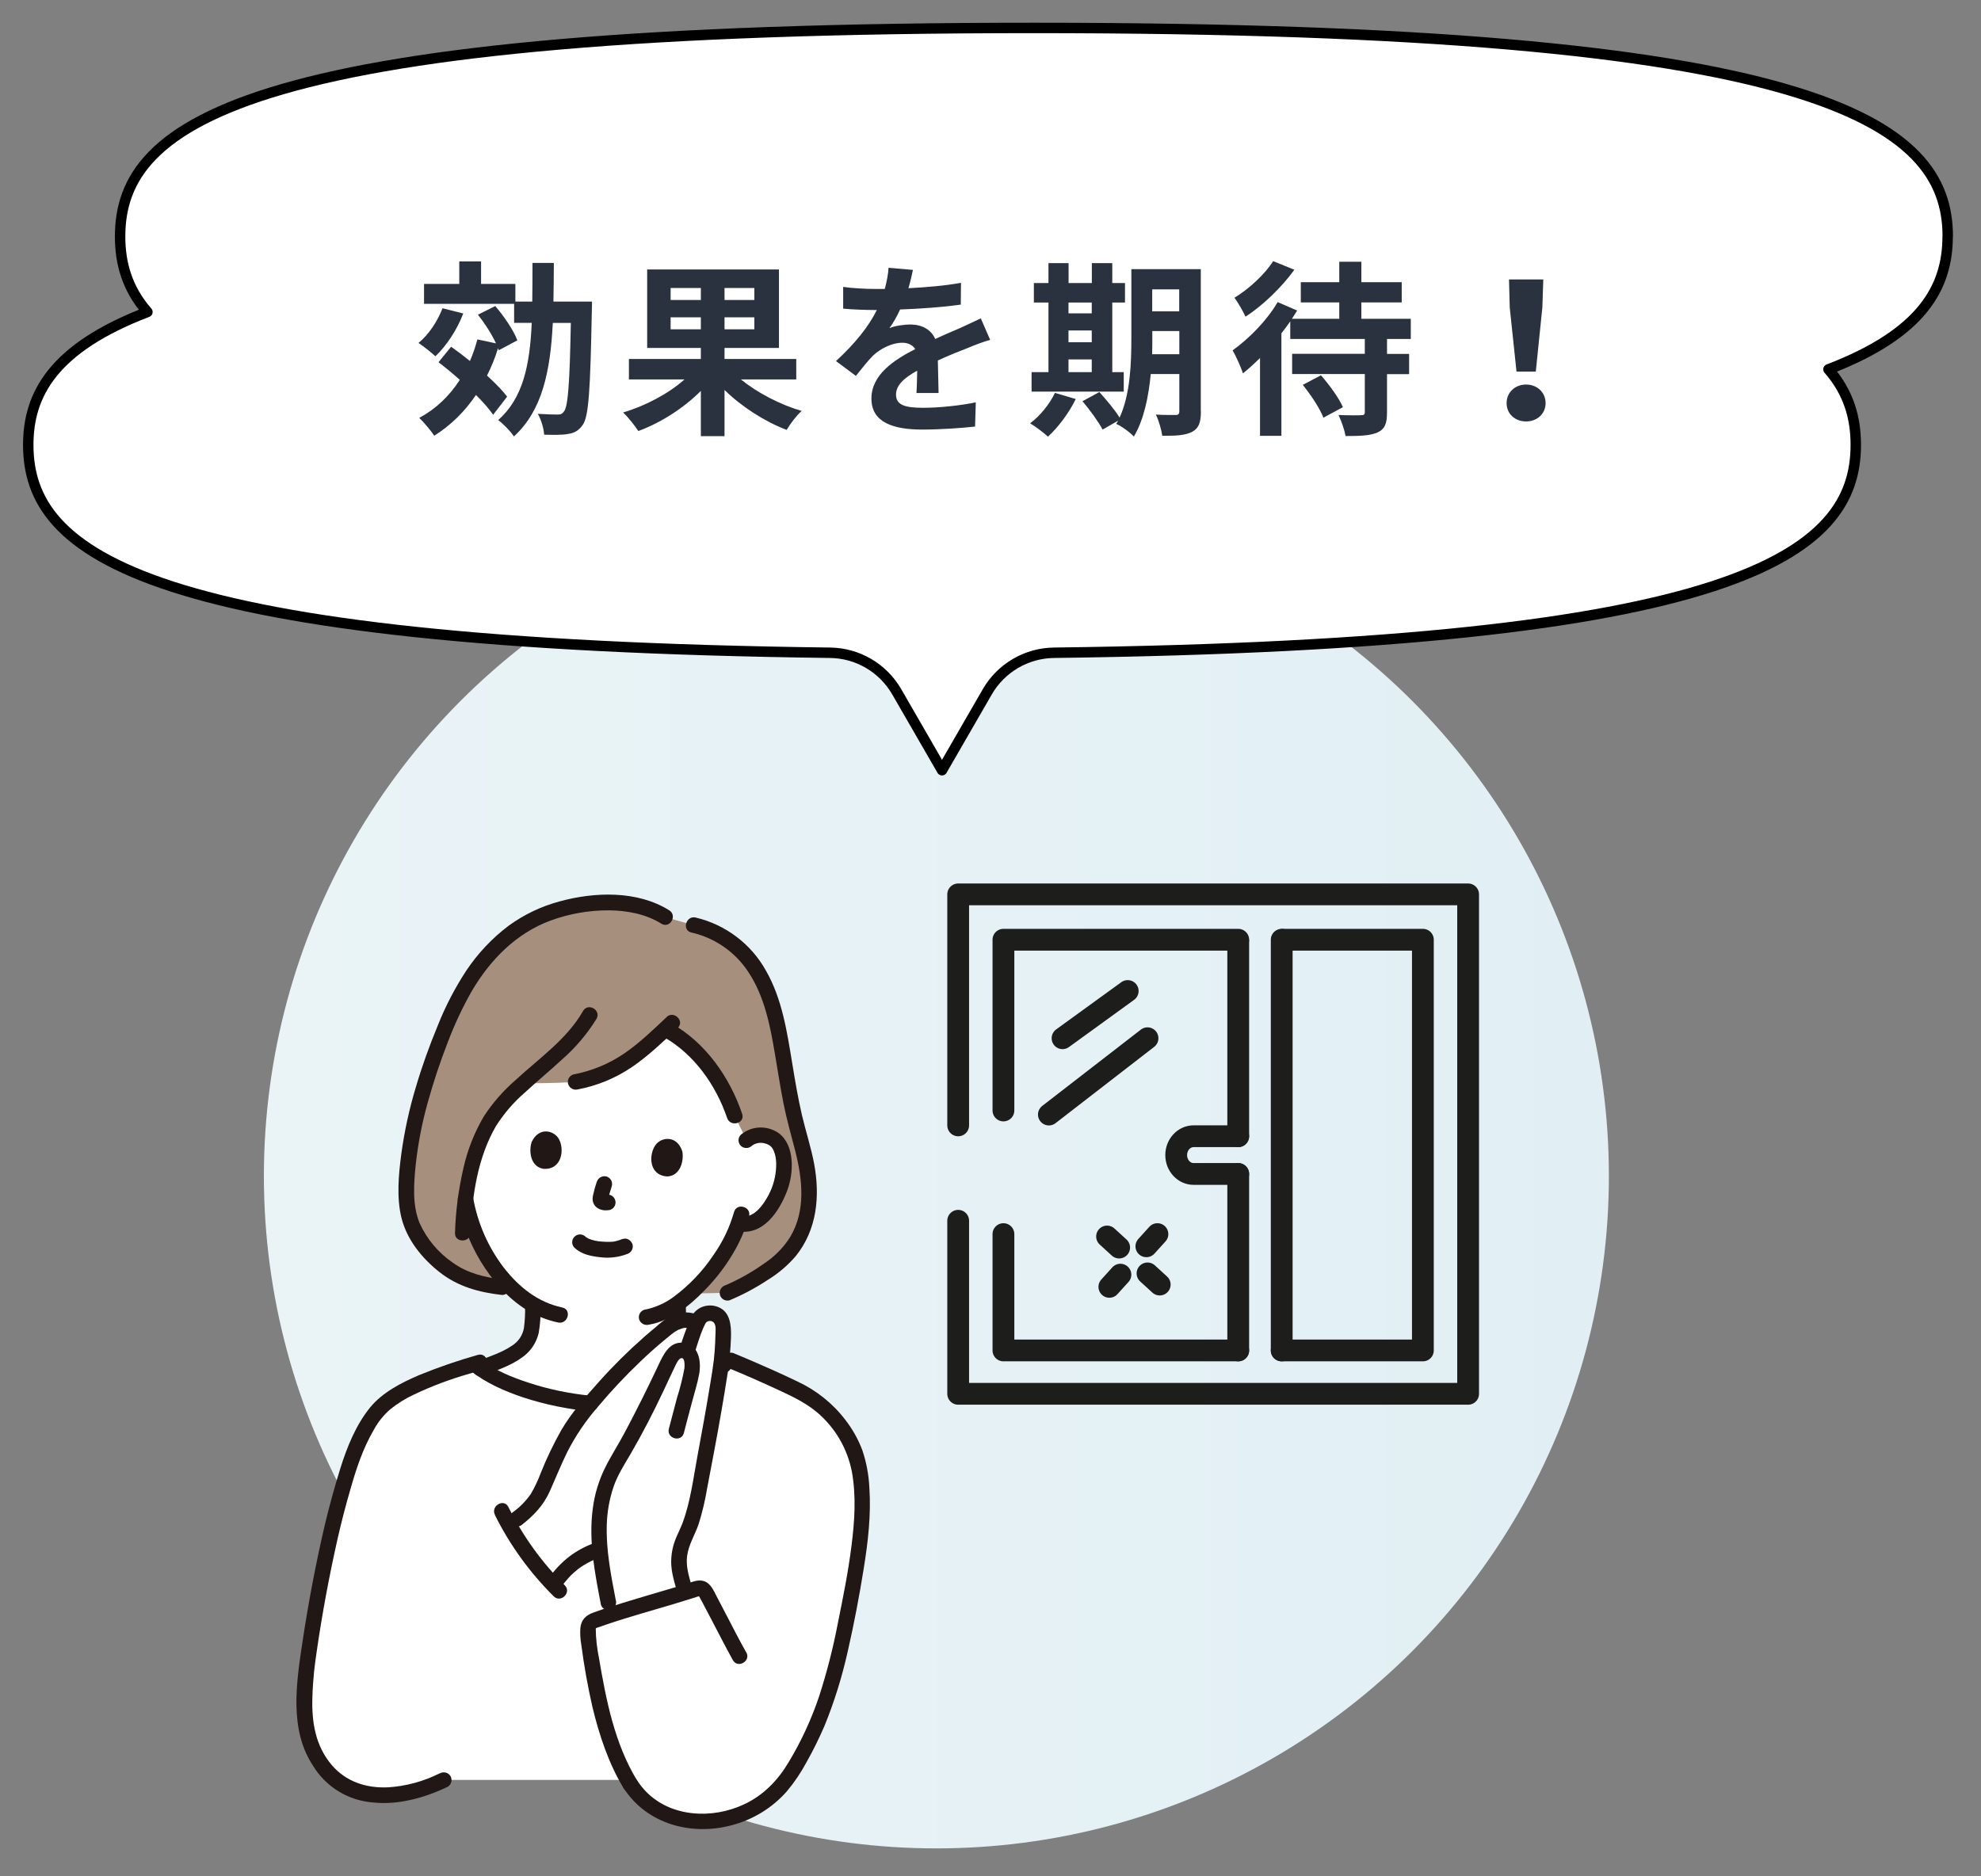
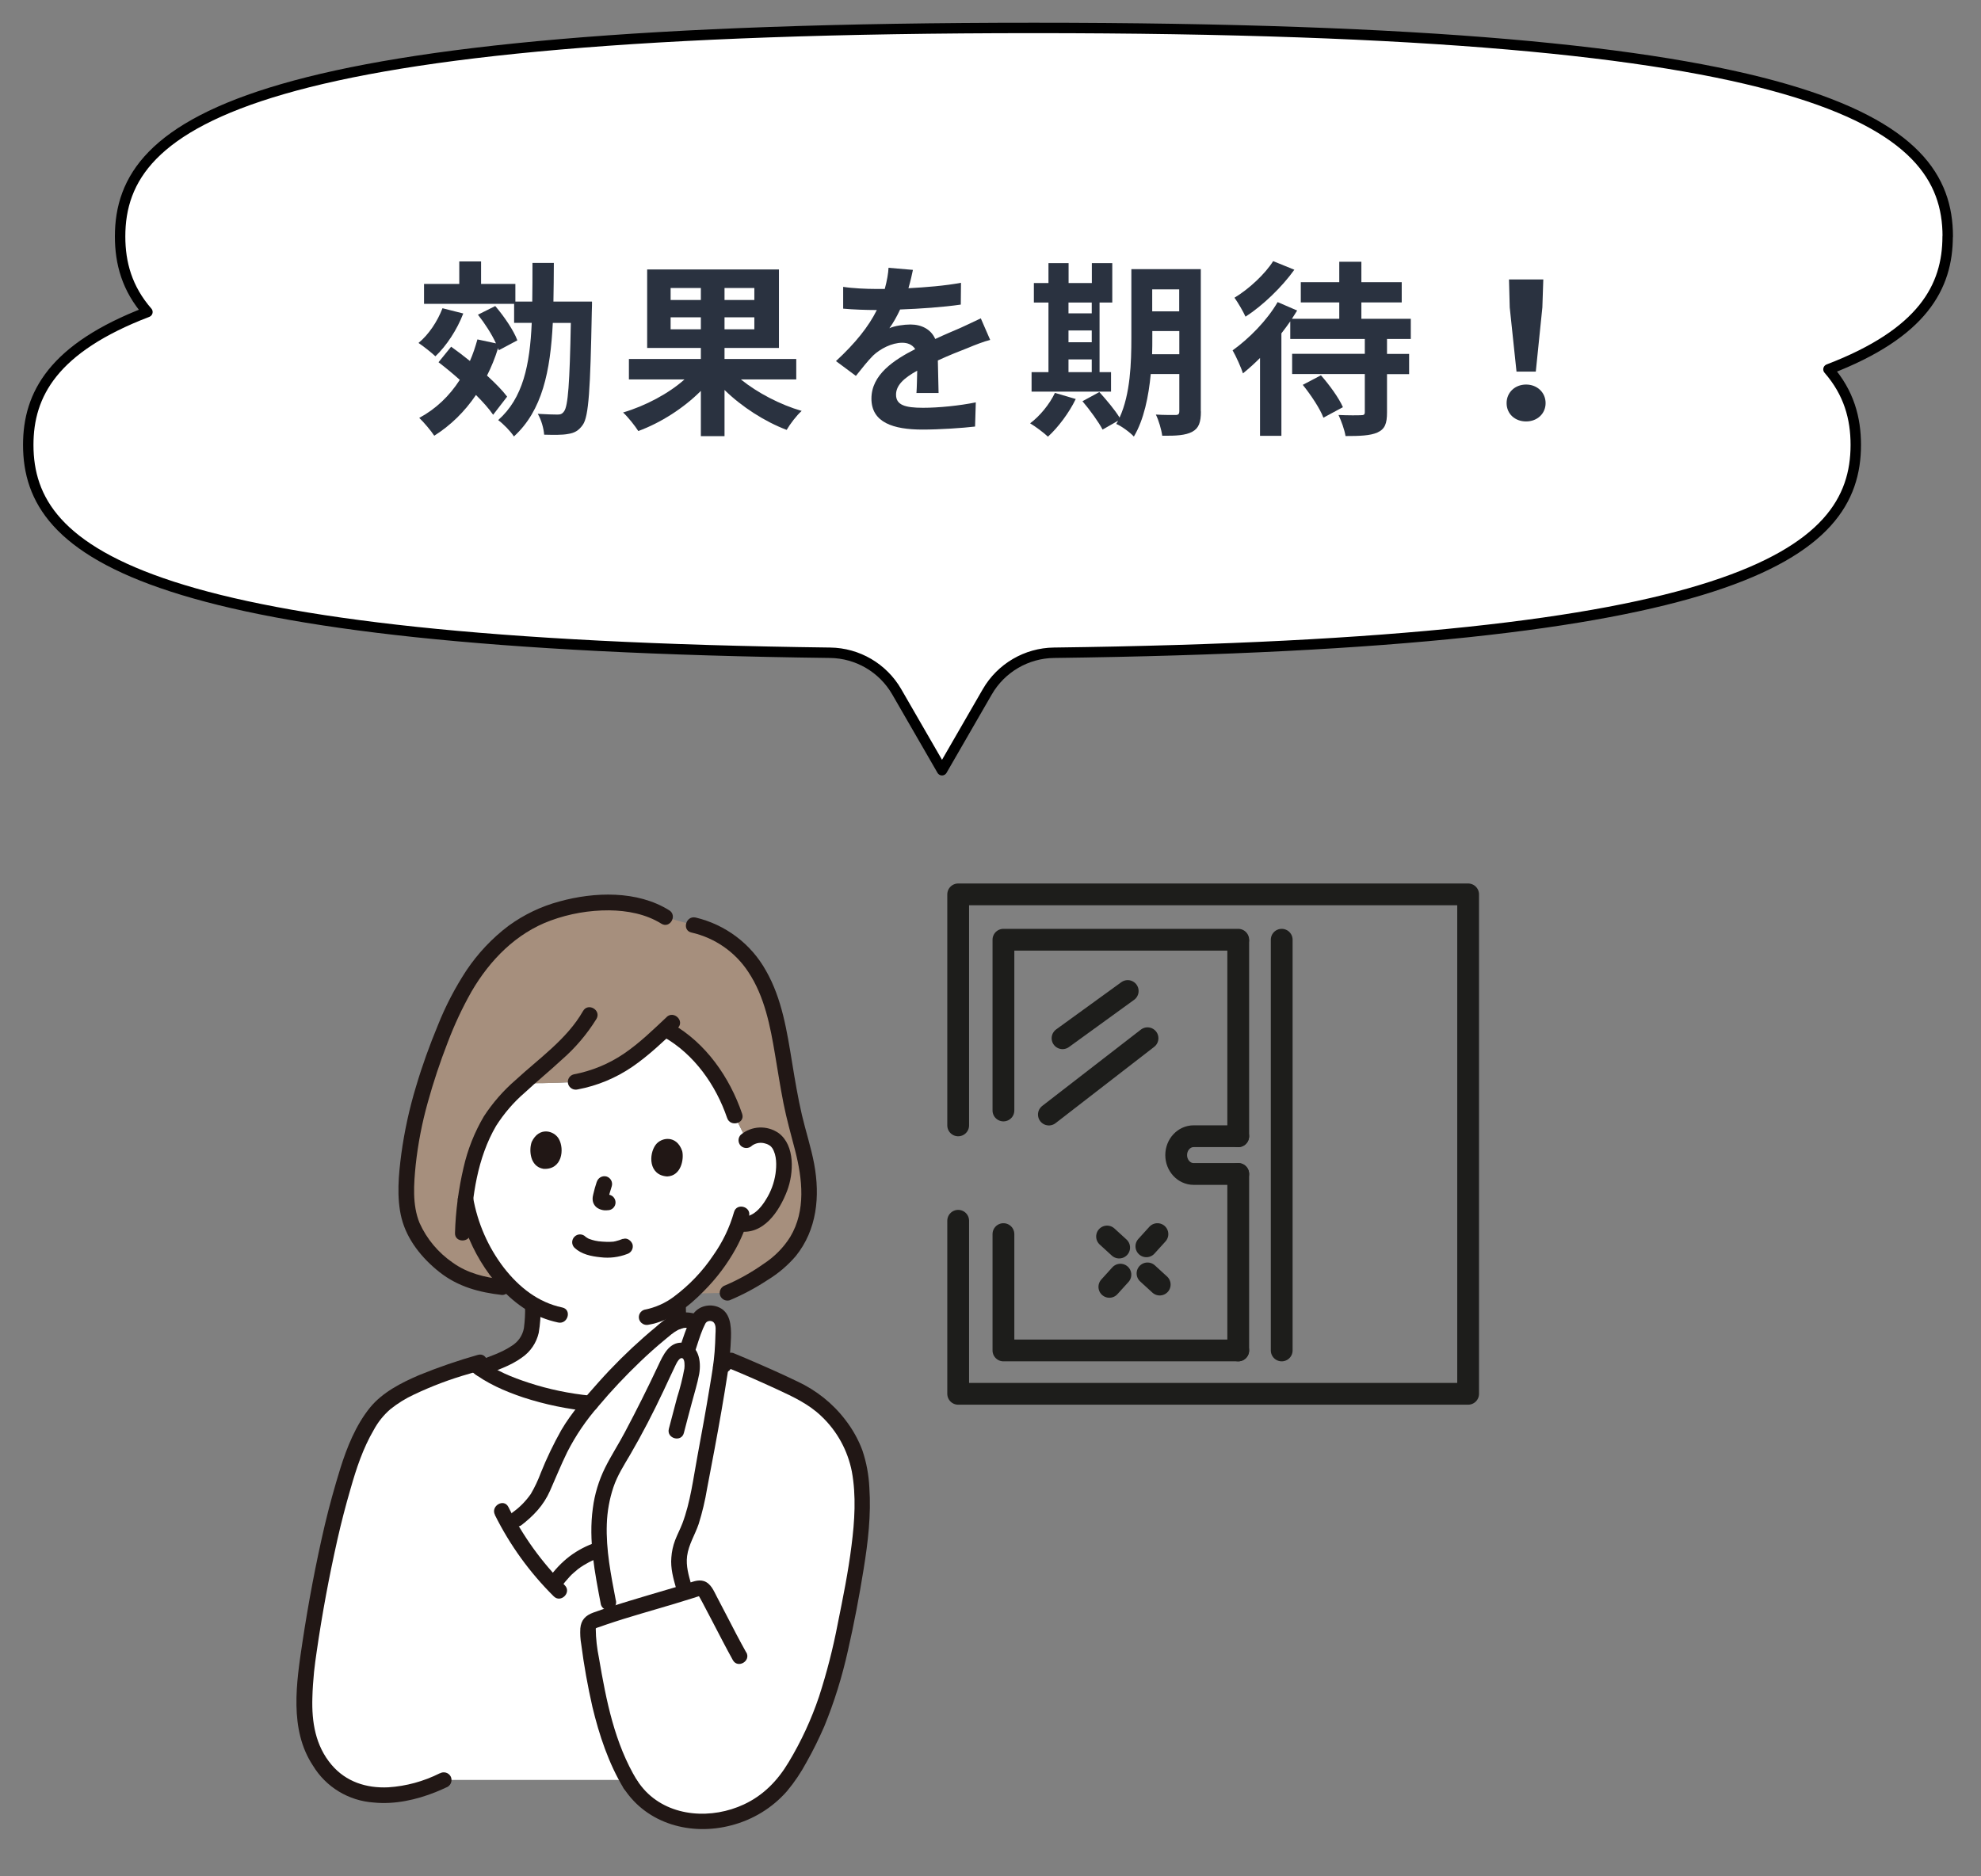
<svg xmlns="http://www.w3.org/2000/svg" id="_レイヤー_1" data-name="レイヤー 1" width="190" height="180" viewBox="0 0 190 180">
  <rect x="0" y="0" width="190" height="180" fill="#808080" stroke="none" />
  <defs>
    <linearGradient id="_名称未設定グラデーション_194" data-name="名称未設定グラデーション 194" x1="25.31" y1="112.82" x2="154.31" y2="112.82" gradientUnits="userSpaceOnUse">
      <stop offset="0" stop-color="#eaf4f7" />
      <stop offset="1" stop-color="#e1eff4" />
    </linearGradient>
  </defs>
  <g>
-     <circle cx="89.81" cy="112.82" r="64.5" fill="url(#_名称未設定グラデーション_194)" />
    <g>
      <polyline points="91.9 107.96 91.9 85.8 140.81 85.8 140.81 133.71 91.9 133.71 91.9 117.11" fill="none" stroke="#1d1d1b" stroke-linecap="round" stroke-linejoin="round" stroke-width="2.09" />
      <polyline points="96.24 106.53 96.24 90.15 118.76 90.15" fill="none" stroke="#1d1d1b" stroke-linecap="round" stroke-linejoin="round" stroke-width="2.09" />
      <polyline points="118.76 129.55 96.24 129.55 96.24 118.39" fill="none" stroke="#1d1d1b" stroke-linecap="round" stroke-linejoin="round" stroke-width="2.09" />
-       <polyline points="123.05 90.15 136.47 90.15 136.47 129.55 122.93 129.55" fill="none" stroke="#1d1d1b" stroke-linecap="round" stroke-linejoin="round" stroke-width="2.09" />
      <line x1="122.93" y1="90.15" x2="122.93" y2="129.55" fill="none" stroke="#1d1d1b" stroke-linecap="round" stroke-linejoin="round" stroke-width="2.09" />
      <line x1="118.76" y1="109" x2="118.76" y2="90.29" fill="none" stroke="#1d1d1b" stroke-linecap="round" stroke-linejoin="round" stroke-width="2.09" />
      <line x1="118.76" y1="129.55" x2="118.76" y2="112.62" fill="none" stroke="#1d1d1b" stroke-linecap="round" stroke-linejoin="round" stroke-width="2.09" />
      <path d="M118.76,112.62h-4.28c-.92,0-1.67-.81-1.67-1.81h0c0-1,.75-1.81,1.67-1.81h4.28" fill="none" stroke="#1d1d1b" stroke-linecap="round" stroke-linejoin="round" stroke-width="2.09" />
      <line x1="108.16" y1="95.07" x2="101.91" y2="99.6" fill="none" stroke="#1d1d1b" stroke-linecap="round" stroke-linejoin="round" stroke-width="2.09" />
      <line x1="110.06" y1="99.6" x2="100.6" y2="106.92" fill="none" stroke="#1d1d1b" stroke-linecap="round" stroke-linejoin="round" stroke-width="2.09" />
      <line x1="111.01" y1="118.39" x2="109.95" y2="119.56" fill="none" stroke="#1d1d1b" stroke-linecap="round" stroke-linejoin="round" stroke-width="2.09" />
      <line x1="107.46" y1="122.28" x2="106.4" y2="123.45" fill="none" stroke="#1d1d1b" stroke-linecap="round" stroke-linejoin="round" stroke-width="2.09" />
      <line x1="111.23" y1="123.23" x2="110.06" y2="122.16" fill="none" stroke="#1d1d1b" stroke-linecap="round" stroke-linejoin="round" stroke-width="2.09" />
      <line x1="107.34" y1="119.68" x2="106.18" y2="118.62" fill="none" stroke="#1d1d1b" stroke-linecap="round" stroke-linejoin="round" stroke-width="2.09" />
    </g>
    <g>
      <path d="M46.31,108.86c.16-.36.34-.7.53-1.04.79-1.42,2.03-2.68,3.4-3.92,2.33.06,4.98-.11,4.98-.11,3.78-.71,5.93-2.58,8.6-5.08,3.6,1.92,5.71,5.57,6.64,8.33l1.14,2.32c.43-.36.98-.53,1.54-.47.72.02,1.37.42,1.69,1.06.54,1.06.41,2.95-.05,4.1-.33.81-.85,2.06-2.01,2.91-.52.39-1.17.54-1.8.42l-.12-.03c-.21.59-.46,1.16-.75,1.71-.45,1.01-2.48,4.13-5.07,5.97,0,.65,0,.93.06,1.79.01.42.08.85.21,1.25.18.52.5.98.92,1.33.93.75,1.89,1.11,3.07,1.55l.07.03c-3.69,2.85-7.6,4-12.08,3.7-4.21-.29-8.78-1.68-11.2-3.42l.79-.31c1.18-.44,2.14-.8,3.07-1.55.42-.35.74-.82.92-1.33.13-.4.2-.83.21-1.25.06-.81.05-1.11.05-1.67-1.3-.79-2.43-1.83-3.34-3.05-.1-.12-.19-.25-.29-.38-1.44-1.98-2.41-4.26-2.83-6.68.25-2.13.81-4.22,1.67-6.19Z" fill="#fff" />
      <path d="M42.28,170.89c-2.18,1.02-6.38,2.28-9.58.23-1.2-.77-2.24-2.18-2.8-3.5-.83-1.96-.76-4.2-.61-6.33.23-3.39,2.01-13.13,3.25-17.46.92-3.18,1.37-5.13,3.18-7.9,1.68-2.58,6.5-4.11,9.79-5.1,2.23,1.94,7.2,3.54,11.76,3.85,4.51.31,8.45-.87,12.17-3.77l.56-.43c1.8.72,5.71,2.46,6.89,3.09,2.05,1.09,3.46,2.61,4.59,4.62,1.04,1.85,1.21,4.25,1.22,6.36-.04,3.54-.82,7.19-1.47,10.66-.89,4.59-2.06,9.27-4.44,13.35-.96,1.77-2.1,3.42-3.86,4.53-4.28,2.71-10.22,2.16-12.7-2.34h-17.67c-.08.04-.17.08-.26.13Z" fill="#fff" />
      <path d="M57.85,151.06c.15.87.32,1.75.49,2.65,0,0,.05.26.14.71,2.4-.68,5.14-1.35,7.18-1.94-.38-1.46-.72-2.17-.4-3.76.19-.69.45-1.35.77-1.99.49-1.29.85-2.63,1.06-3.99.73-3.85,1.47-7.7,2.05-11.58.17-1.2.25-2.41.25-3.62.01-.41-.11-.82-.35-1.16-.28-.32-.71-.47-1.14-.4-.3.04-.58.2-.78.43-.1.15-.19.32-.26.48-.02-.01-.05-.03-.08-.04-.39-.22-.83-.29-1.27-.21-.45.05-.88.22-1.25.49-3.19,2.53-6.07,5.43-8.57,8.64-.71.9-1.32,1.88-1.82,2.91-.27.53-1,2.14-1.23,2.68-.96,2.27-1.1,2.96-3.83,4.89,1.18,2.09,2.61,4.03,4.27,5.77,1.04-1.62,2.61-2.83,4.45-3.41.07.81.19,1.62.33,2.44Z" fill="#fff" />
      <path d="M76.6,108.75c-.71-2.53-1.09-5.02-1.52-7.61-.38-2.34-.86-4.81-1.9-6.93-1.37-2.79-3.64-4.79-6.67-5.46l-2.71-.77c-3.64-2.32-10.06-1.53-13.83.91-3.79,2.45-5.85,6.19-7.44,10.12-1.97,4.85-3.83,11.12-3.51,16.36.14,2.38,1.41,4.22,3.21,5.79,1.74,1.53,3.4,2.06,5.92,2.34l.87.04c-.45-.45-.87-.92-1.26-1.43-.1-.12-.19-.25-.29-.38-1.44-1.98-2.41-4.26-2.83-6.68.25-2.13.81-4.22,1.67-6.19.16-.36.34-.7.53-1.04.79-1.42,2.03-2.68,3.4-3.92,2.33.06,4.98-.11,4.98-.11,3.78-.71,5.93-2.58,8.6-5.08,3.6,1.92,5.71,5.57,6.64,8.33l1.14,2.32c.43-.36.98-.53,1.54-.47.72.02,1.37.42,1.69,1.06.54,1.06.41,2.95-.05,4.1-.33.81-.85,2.06-2.01,2.91-.52.39-1.17.54-1.8.42l-.12-.03c-.21.59-.46,1.16-.75,1.71-.38.86-1.9,3.22-3.93,5.04l3.6-.08c1.92-.78,4.44-2.41,5.38-3.34,1.23-1.2,2.04-2.77,2.32-4.46.45-2.57-.18-5.02-.87-7.47Z" fill="#a68f7d" />
      <path d="M46.26,131.99c1.29-.51,2.67-.93,3.8-1.76.82-.56,1.39-1.41,1.61-2.37.14-.83.2-1.68.18-2.53,0-.96-1.49-.96-1.49,0,.02.69-.02,1.39-.11,2.08-.13.71-.55,1.32-1.17,1.7-.98.66-2.11,1.01-3.21,1.44-.39.12-.62.52-.52.92.11.4.52.63.92.52h0Z" fill="#211715" />
      <path d="M64.28,125.34c0,.47.01.95.05,1.42,0,.2.08.39.22.53.29.29.76.29,1.06,0,0,0,0,0,0,0,.14-.14.22-.33.22-.53-.03-.47-.04-.95-.05-1.42,0-.2-.08-.39-.22-.53-.29-.29-.76-.29-1.06,0,0,0,0,0,0,0-.14.14-.22.33-.22.53h0Z" fill="#211715" />
      <path d="M64.19,87.33c-3.06-1.92-7.18-1.78-10.54-.85-1.75.47-3.4,1.26-4.87,2.33-1.58,1.19-2.95,2.65-4.05,4.29-1.08,1.65-2,3.41-2.73,5.25-.8,1.93-1.51,3.89-2.1,5.89-.64,2.11-1.11,4.27-1.41,6.46-.26,1.99-.47,4.18.02,6.15.53,2.1,1.98,3.88,3.66,5.2,1.77,1.39,3.79,1.93,5.99,2.18.41,0,.74-.34.75-.75,0-.41-.34-.74-.75-.75-1.69-.19-3.32-.59-4.72-1.59-1.4-.96-2.51-2.28-3.2-3.82-.71-1.73-.55-3.75-.37-5.57.22-2.03.61-4.04,1.16-6,.54-1.95,1.18-3.87,1.91-5.75.64-1.69,1.4-3.32,2.29-4.89,1.75-3,4.27-5.59,7.58-6.8,1.8-.66,3.7-.99,5.61-.98,1.74.02,3.52.35,5.01,1.28.82.51,1.57-.78.75-1.29h0Z" fill="#211715" />
      <path d="M66.32,89.46c2.24.51,4.19,1.86,5.45,3.78,1.57,2.36,2.11,5.21,2.57,7.96.26,1.54.5,3.09.8,4.62.3,1.53.73,3.03,1.12,4.54.7,2.74,1.05,5.76-.47,8.3-.65,1.04-1.53,1.92-2.56,2.59-1.15.81-2.37,1.5-3.66,2.05-.39.12-.62.52-.52.92.11.4.52.63.92.52,1.27-.53,2.49-1.18,3.64-1.94,1.02-.62,1.94-1.4,2.72-2.31,2.03-2.53,2.33-5.72,1.76-8.82-.3-1.6-.81-3.14-1.18-4.72-.38-1.64-.66-3.31-.93-4.97-.5-3.03-.97-6.17-2.52-8.87-1.43-2.57-3.88-4.41-6.74-5.09-.94-.21-1.34,1.23-.4,1.44Z" fill="#211715" />
      <path d="M55.92,96.99c-1.54,2.7-4.23,4.55-6.47,6.62-1.17,1.01-2.19,2.18-3.04,3.48-.9,1.53-1.56,3.19-1.95,4.92-.48,2.06-.76,4.16-.82,6.27-.04.96,1.46.96,1.49,0,.14-3.49.66-7.21,2.45-10.27.76-1.19,1.68-2.27,2.75-3.19,1.16-1.08,2.39-2.08,3.55-3.16,1.3-1.13,2.42-2.45,3.33-3.92.48-.84-.81-1.59-1.29-.75h0Z" fill="#211715" />
      <path d="M63.94,97.57c-1.3,1.22-2.59,2.48-4.07,3.49-1.46,1-3.12,1.68-4.86,2.01-.4.11-.63.52-.52.92.12.39.52.62.92.52,1.87-.35,3.65-1.09,5.22-2.16,1.58-1.08,2.97-2.42,4.37-3.73.7-.66-.36-1.71-1.06-1.06Z" fill="#211715" />
      <path d="M63.66,99.48c2.93,1.67,5,4.61,6.08,7.77.31.91,1.75.52,1.44-.4-1.2-3.52-3.49-6.8-6.76-8.66-.84-.48-1.59.81-.75,1.29Z" fill="#211715" />
      <path d="M59.75,118.84c-.24.1-.49.18-.74.24-.05,0-.1.02-.15.03-.02,0-.18.02-.06.01s-.05,0-.07,0c-.06,0-.12,0-.18.01-.27.01-.53,0-.8-.02-.07,0-.14-.01-.2-.02-.04,0-.18-.02-.07,0-.13-.02-.27-.04-.4-.07-.19-.04-.38-.1-.57-.17-.13-.04.11.06.04.02-.03-.02-.06-.03-.09-.04-.06-.03-.12-.06-.17-.1-.02-.01-.04-.03-.07-.04-.23-.16-.55-.11-.71.12-.16.23-.11.55.12.71.23.16.55.11.71-.12.15-.21.12-.49-.07-.66-.04-.04-.07-.07-.11-.1-.29-.29-.76-.3-1.06,0-.29.29-.3.76,0,1.06,0,0,0,0,0,0,.67.63,1.6.82,2.49.91.87.11,1.75,0,2.56-.31.39-.12.62-.52.52-.92-.11-.35-.53-.68-.92-.52h0Z" fill="#211715" />
      <path d="M57.24,113.36c-.13.4-.25.8-.34,1.21-.04.16-.07.32-.06.49.01.34.19.65.47.83.21.13.44.2.68.22.15,0,.3,0,.44-.04l-.2.03s.04,0,.06,0c.2,0,.39-.08.53-.22.29-.29.29-.76,0-1.06-.14-.14-.33-.22-.53-.22-.11,0-.21.03-.31.04l.2-.03c-.07.01-.14.01-.22,0l.2.03s-.1-.02-.14-.04l.18.08c-.05-.02-.11-.05-.16-.09l.15.12s-.02-.02-.03-.03l.12.15s-.02-.04-.03-.05l.08.18s-.01-.04-.02-.06l.03.2c0-.05,0-.11,0-.16l-.03.2c.04-.24.1-.47.17-.7.06-.22.13-.44.2-.66.11-.4-.13-.81-.52-.92-.4-.1-.8.13-.92.52h0Z" fill="#211715" />
      <path d="M51,109.54c-.27.71-.22,2.37,1.13,2.59,1.8.1,2.02-1.9,1.47-2.87-.45-.8-1.89-1.21-2.6.28Z" fill="#211715" />
      <path d="M65.43,110.42c.18.73-.07,2.38-1.44,2.44-1.8-.12-1.77-2.13-1.11-3.03.54-.74,2.02-.97,2.55.59Z" fill="#211715" />
      <path d="M70.4,116.28c-.42,1.48-1.09,2.87-1.98,4.13-1.02,1.53-2.3,2.87-3.77,3.97-.83.63-1.8,1.06-2.83,1.26-.4.11-.63.52-.52.92.12.39.52.62.92.52,2.07-.35,3.86-1.76,5.28-3.22,1.22-1.22,2.26-2.6,3.09-4.11.53-.97.95-2,1.25-3.07.25-.93-1.19-1.33-1.44-.4h0Z" fill="#211715" />
      <path d="M43.93,115.25c.36,2.02,1.09,3.96,2.15,5.72,1.1,1.82,2.57,3.53,4.39,4.67.94.59,1.98,1,3.06,1.23.94.2,1.34-1.24.4-1.44-2.33-.49-4.16-1.96-5.6-3.81-1.52-1.98-2.53-4.3-2.96-6.77-.11-.4-.52-.63-.92-.52-.39.12-.62.52-.52.92h0Z" fill="#211715" />
      <path d="M72.13,109.9c.38-.27.86-.34,1.3-.19.16.04.31.12.44.21.08.07.14.14.2.22.44.69.42,1.67.31,2.46-.13.88-.44,1.72-.92,2.48-.46.77-1.3,1.78-2.31,1.59-.4-.1-.8.13-.92.52-.11.4.13.81.52.92,2.46.46,4-1.91,4.75-3.89.63-1.66.77-4.34-.82-5.52-1.11-.77-2.59-.71-3.63.16-.29.29-.29.76,0,1.06.3.28.76.28,1.06,0h0Z" fill="#211715" />
      <path d="M68.91,130.4h0s.15-.11.15-.11c-.08.06-.16.12-.23.18-.03.02-.06.05-.09.07l.15-.12s-.09.07-.14.1c-.35.22-.46.66-.27,1.02l.12.15c.09.09.21.16.33.19l.2.03c.13,0,.26-.04.38-.1.13-.09.25-.19.38-.29l-.15.12c.08-.06.16-.12.23-.18.28-.3.28-.76,0-1.06l-.15-.12c-.11-.07-.24-.1-.38-.1l-.2.03c-.12.03-.24.1-.33.19h0Z" fill="#211715" />
      <path d="M45.17,131.53c1.48,1.17,3.24,1.93,5.02,2.53,2.09.68,4.25,1.13,6.44,1.33.41,0,.74-.34.75-.75,0-.41-.34-.74-.75-.75-2.01-.2-4-.61-5.92-1.24-1.56-.51-3.19-1.15-4.48-2.18-.3-.28-.76-.28-1.06,0-.29.29-.29.76,0,1.06h0Z" fill="#211715" />
      <path d="M42.17,170.12c-1.54.77-3.21,1.23-4.93,1.34-2.1.1-4.06-.53-5.44-2.16-1.55-1.83-1.91-4.1-1.84-6.43.02-.83.08-1.66.16-2.48.08-.71.15-1.27.25-1.92.52-3.61,1.19-7.21,1.99-10.77.37-1.64.79-3.26,1.26-4.87.56-1.97,1.19-3.88,2.23-5.66.41-.76.95-1.43,1.6-1.99.69-.55,1.44-1.02,2.24-1.39,1.72-.82,3.5-1.49,5.34-2.01.4-.12.79-.24,1.19-.36.92-.27.53-1.72-.4-1.44-1.91.54-3.79,1.19-5.63,1.94-1.7.73-3.51,1.65-4.7,3.11-1.36,1.68-2.21,3.8-2.85,5.84-.55,1.78-1.05,3.58-1.48,5.39-.87,3.72-1.58,7.49-2.15,11.26-.58,3.88-1.29,8.38,1,11.85,1.25,2.07,3.43,3.39,5.85,3.55,2,.2,4.07-.26,5.92-1,.39-.16.78-.33,1.16-.51.35-.21.47-.67.27-1.02-.21-.35-.66-.47-1.02-.27h0Z" fill="#211715" />
      <path d="M69.91,131.26c1.55.63,3.12,1.33,4.66,2.04,1.51.7,3.01,1.4,4.22,2.57,1.5,1.42,2.51,3.27,2.91,5.29.43,2.33.27,4.78-.03,7.11-.31,2.51-.82,5.01-1.32,7.49-.45,2.36-1.05,4.69-1.79,6.98-.74,2.2-1.72,4.32-2.92,6.31-1.05,1.76-2.42,3.18-4.29,4.05-3.03,1.42-7,1.25-9.42-1.26-.29-.31-.56-.64-.79-1-.52-.8-1.82-.05-1.29.75,2.23,3.41,6.46,4.53,10.28,3.52,2.07-.53,3.94-1.67,5.35-3.28.72-.86,1.35-1.8,1.88-2.79.63-1.11,1.19-2.26,1.7-3.43.96-2.34,1.71-4.77,2.26-7.24.59-2.59,1.09-5.21,1.51-7.83.42-2.59.73-5.22.55-7.85-.06-1.21-.28-2.41-.67-3.56-.39-1.05-.95-2.04-1.64-2.93-1.2-1.57-2.77-2.82-4.56-3.66-1.66-.8-3.34-1.54-5.03-2.26-.39-.16-.78-.33-1.17-.49-.4-.11-.81.13-.92.52-.1.4.13.8.52.92h0Z" fill="#211715" />
      <path d="M49.96,146.35c1.21-.93,2.17-1.93,2.79-3.33.55-1.24,1.04-2.46,1.65-3.71.81-1.59,1.82-3.08,3-4.42,1.25-1.49,2.59-2.91,4-4.26.78-.75,1.59-1.47,2.43-2.16.71-.59,1.59-1.43,2.58-.95.36.2.81.08,1.02-.27.2-.36.09-.81-.27-1.02-.98-.48-2.13-.43-3.07.14-.43.29-.84.61-1.22.96-.39.32-.77.64-1.14.97-1.51,1.33-2.94,2.75-4.28,4.25-1.3,1.46-2.63,2.96-3.62,4.65-.74,1.32-1.4,2.69-1.96,4.09-.26.7-.58,1.38-.96,2.03-.47.67-1.04,1.26-1.71,1.74-.34.22-.46.66-.27,1.02.21.35.67.47,1.02.27h0Z" fill="#211715" />
      <path d="M53.9,152.15c.06-.09.13-.18.19-.26-.1.13.03-.04.04-.05.03-.03.05-.07.08-.1.14-.17.28-.33.43-.49.14-.15.28-.29.44-.42.08-.07.16-.14.25-.21.03-.03.06-.05.09-.08.16-.12-.12.09.04-.03.32-.24.66-.45,1.02-.64.19-.1.39-.19.59-.28.11-.05-.16.07.03-.01.05-.02.1-.04.15-.06.11-.04.22-.08.34-.12.4-.11.63-.52.52-.92-.11-.4-.52-.63-.92-.52h0c-.9.3-1.75.74-2.52,1.31-.79.6-1.48,1.33-2.05,2.14-.21.36-.09.81.27,1.02.36.2.81.08,1.02-.27h0Z" fill="#211715" />
      <path d="M59.06,153.51c-.46-2.41-.95-4.84-.86-7.31.04-1.2.25-2.38.63-3.52.37-1.11,1.02-2.13,1.61-3.13,1.16-1.99,2.22-4.05,3.2-6.13.39-.83.77-1.66,1.17-2.49.11-.22.37-.74.64-.63.24.1.22.72.19.98-.17.94-.41,1.88-.7,2.79-.27,1-.53,2-.79,3-.24.93,1.2,1.33,1.44.4.25-.98.51-1.95.77-2.92.24-.91.53-1.82.7-2.74.22-1.24-.05-2.88-1.57-3-1.32-.11-1.9,1.21-2.36,2.19-1.01,2.15-2.07,4.27-3.19,6.38-.61,1.16-1.33,2.26-1.91,3.43-.6,1.22-1,2.53-1.17,3.87-.43,3.1.19,6.2.77,9.24.11.4.52.63.92.52.39-.12.62-.52.52-.92h0Z" fill="#211715" />
      <path d="M66.63,129.75c.26-.77.48-1.56.8-2.31.05-.12.11-.24.17-.36.03-.07.07-.15.12-.21-.06.08.02-.02.06-.05.2-.14.48-.13.66.03.27.28.19.8.18,1.14-.01.56-.04,1.12-.08,1.68-.08,1.09-.27,2.18-.45,3.26-.37,2.26-.78,4.51-1.2,6.77-.4,2.14-.67,4.4-1.44,6.44-.21.55-.49,1.07-.7,1.62-.2.53-.32,1.08-.36,1.65-.09,1.04.19,2.02.47,3.01.25.93,1.69.53,1.44-.4-.25-.91-.52-1.78-.4-2.74.14-1.1.76-2.05,1.11-3.08.35-1.12.62-2.26.81-3.41.24-1.25.47-2.5.71-3.75.46-2.45.89-4.91,1.27-7.37.17-1.12.27-2.25.31-3.38.03-1.12-.05-2.48-1.29-2.93-.52-.19-1.1-.16-1.6.07-.45.22-.8.6-.99,1.06-.4.93-.75,1.89-1.04,2.86-.31.91,1.13,1.3,1.44.4h0Z" fill="#211715" />
      <path d="M47.46,145.32c1.44,2.9,3.35,5.54,5.65,7.82.68.68,1.74-.38,1.06-1.06-2.2-2.19-4.03-4.73-5.41-7.51-.43-.86-1.72-.1-1.29.75h0Z" fill="#211715" />
      <path d="M71.57,158.52c-.64-1.15-1.25-2.32-1.85-3.49-.32-.61-.64-1.23-.96-1.84-.3-.57-.57-1.28-1.24-1.51-.58-.19-1.17.1-1.71.27-.57.18-1.15.35-1.73.52-1.25.37-2.49.73-3.73,1.11-1.16.35-2.32.71-3.45,1.12-.74.27-1.17.71-1.24,1.51-.03.52,0,1.04.09,1.55.26,2.01.62,4.01,1.07,5.99.65,2.7,1.55,5.41,2.99,7.8.5.82,1.79.07,1.29-.75-2.16-3.56-2.96-7.68-3.65-11.73-.19-.93-.3-1.87-.31-2.81,0-.04.01-.07.02-.11,0,.02-.06.08,0,.05.07-.04.15-.07.23-.09.27-.1.54-.19.81-.28.54-.18,1.08-.36,1.63-.53,2.2-.68,4.43-1.29,6.63-1.99.13-.04.27-.08.4-.13.04-.01.33-.09.22-.09-.03,0-.06-.02-.08-.04.04.09.1.18.15.27.08.15.16.3.24.44.32.61.64,1.22.96,1.83.64,1.23,1.27,2.46,1.94,3.67.47.84,1.76.09,1.29-.75h0Z" fill="#211715" />
    </g>
  </g>
  <g>
    <path d="M186.81,22.68c0-11.05-12.4-20-87.64-20S11.52,11.64,11.52,22.68c0,2.56.66,5,2.62,7.25-9.04,3.46-11.43,7.91-11.43,12.75,0,10.5,11.2,19.11,76.9,19.94,2.65.03,5.08,1.46,6.4,3.75l4.34,7.52,4.34-7.52c1.32-2.29,3.76-3.72,6.4-3.75,65.7-.83,76.9-9.44,76.9-19.94,0-2.56-.66-5-2.62-7.25,9.04-3.46,11.43-7.91,11.43-12.75Z" fill="#fff" stroke="#000" stroke-linecap="round" stroke-linejoin="round" />
    <g>
      <path d="M44.43,30.08c-.59,1.55-1.62,3.11-2.67,4.1-.36-.34-1.15-.97-1.62-1.28.97-.79,1.82-2.07,2.3-3.33l1.98.5ZM47.29,39.78c-.38-.56-.97-1.22-1.64-1.89-1.08,1.6-2.43,2.92-4,3.91-.29-.45-1.01-1.31-1.44-1.71,1.6-.86,2.9-2.11,3.89-3.65-.68-.61-1.39-1.19-2.04-1.69l1.21-1.49c.58.41,1.19.88,1.8,1.37.29-.65.52-1.35.72-2.07l1.78.38c-.4-.88-1.08-1.93-1.73-2.75l1.66-.83c.85.99,1.78,2.36,2.12,3.29l-1.78.95-.07-.2c-.29.94-.65,1.82-1.06,2.63.79.72,1.48,1.42,1.93,2.02l-1.35,1.75ZM56.78,28.96s0,.68-.02.95c-.14,7.4-.29,10.03-.86,10.84-.41.59-.83.79-1.42.88-.56.11-1.4.09-2.29.07-.04-.59-.27-1.42-.61-2,.81.05,1.55.07,1.89.07.27,0,.45-.05.63-.31.38-.49.54-2.68.65-8.48h-1.73c-.23,4.63-1.01,8.41-3.73,10.89-.32-.5-1.03-1.22-1.51-1.57,2.39-2.11,3.04-5.29,3.22-9.33h-1.69v-1.82h-8.64v-1.91h3.38v-2.16h2.09v2.16h3.29v1.69h1.62c.02-1.17.02-2.41.02-3.71h2.05c0,1.28-.02,2.52-.04,3.71h3.69Z" fill="#2a3240" />
      <path d="M71.06,36.4c1.58,1.28,3.78,2.43,5.83,3.02-.49.43-1.13,1.28-1.44,1.82-2.09-.79-4.29-2.2-5.96-3.83v4.43h-2.27v-4.34c-1.66,1.66-3.85,3.06-6,3.85-.32-.5-.97-1.33-1.46-1.78,2.14-.63,4.38-1.82,5.89-3.17h-5.33v-1.96h6.9v-1.06h-5.15v-7.53h12.64v7.53h-5.22v1.06h6.88v1.96h-5.31ZM64.32,28.78h2.9v-1.15h-2.9v1.15ZM67.22,31.59v-1.15h-2.9v1.15h2.9ZM72.35,27.63h-2.86v1.15h2.86v-1.15ZM72.35,30.44h-2.86v1.15h2.86v-1.15Z" fill="#2a3240" />
      <path d="M87.9,37.68c.04-.52.05-1.35.07-2.12-1.31.72-2.03,1.42-2.03,2.3,0,.99.85,1.26,2.59,1.26,1.51,0,3.49-.2,5.06-.52l-.07,2.32c-1.19.14-3.37.29-5.04.29-2.79,0-4.9-.67-4.9-2.97s2.16-3.71,4.2-4.75c-.29-.45-.76-.61-1.24-.61-1.01,0-2.11.58-2.79,1.22-.54.54-1.04,1.19-1.66,1.96l-1.91-1.42c1.87-1.73,3.13-3.31,3.92-4.9h-.22c-.72,0-2.04-.04-3.01-.13v-2.09c.9.14,2.23.2,3.13.2h.86c.22-.81.34-1.53.36-2.03l2.34.2c-.09.43-.22,1.04-.43,1.76,1.67-.09,3.47-.23,5.04-.52l-.02,2.09c-1.71.25-3.91.4-5.82.47-.29.63-.65,1.28-1.03,1.8.47-.23,1.42-.36,2.02-.36,1.08,0,1.98.47,2.38,1.39.92-.43,1.67-.74,2.41-1.06.68-.31,1.31-.61,1.96-.92l.9,2.07c-.58.14-1.51.5-2.12.76-.79.31-1.8.7-2.9,1.21.02.99.05,2.3.07,3.12h-2.14Z" fill="#2a3240" />
-       <path d="M103.17,38.29c-.63,1.31-1.69,2.72-2.66,3.6-.4-.38-1.22-.99-1.71-1.28.94-.7,1.87-1.84,2.38-2.92l2,.59ZM107.78,37.57h-8.84v-1.87h1.62v-6.68h-1.4v-1.87h1.4v-1.91h1.93v1.91h2.23v-1.91h1.96v1.91h1.22v1.87h-1.22v6.68h1.1v1.87ZM102.48,29.02v1.04h2.23v-1.04h-2.23ZM102.48,32.83h2.23v-1.13h-2.23v1.13ZM102.48,35.7h2.23v-1.22h-2.23v1.22ZM115.18,39.46c0,1.06-.2,1.62-.83,1.96s-1.55.4-2.88.38c-.07-.56-.34-1.49-.61-2.03.77.05,1.64.04,1.89.04.27,0,.36-.09.36-.38v-3.55h-2.74c-.2,2.12-.65,4.38-1.62,6-.34-.38-1.22-1.03-1.69-1.21.05-.11.13-.2.18-.31l-1.49.85c-.36-.7-1.22-1.89-1.93-2.72l1.62-.88c.65.72,1.49,1.71,1.94,2.45,1.04-2.25,1.13-5.29,1.13-7.63v-6.61h6.66v13.65ZM113.11,33.97v-2.21h-2.59v.67c0,.47,0,.99-.02,1.55h2.61ZM110.51,27.76v2.11h2.59v-2.11h-2.59Z" fill="#2a3240" />
+       <path d="M103.17,38.29c-.63,1.31-1.69,2.72-2.66,3.6-.4-.38-1.22-.99-1.71-1.28.94-.7,1.87-1.84,2.38-2.92l2,.59ZM107.78,37.57h-8.84v-1.87h1.62v-6.68h-1.4v-1.87h1.4v-1.91h1.93v1.91h2.23v-1.91h1.96v1.91v1.87h-1.22v6.68h1.1v1.87ZM102.48,29.02v1.04h2.23v-1.04h-2.23ZM102.48,32.83h2.23v-1.13h-2.23v1.13ZM102.48,35.7h2.23v-1.22h-2.23v1.22ZM115.18,39.46c0,1.06-.2,1.62-.83,1.96s-1.55.4-2.88.38c-.07-.56-.34-1.49-.61-2.03.77.05,1.64.04,1.89.04.27,0,.36-.09.36-.38v-3.55h-2.74c-.2,2.12-.65,4.38-1.62,6-.34-.38-1.22-1.03-1.69-1.21.05-.11.13-.2.18-.31l-1.49.85c-.36-.7-1.22-1.89-1.93-2.72l1.62-.88c.65.72,1.49,1.71,1.94,2.45,1.04-2.25,1.13-5.29,1.13-7.63v-6.61h6.66v13.65ZM113.11,33.97v-2.21h-2.59v.67c0,.47,0,.99-.02,1.55h2.61ZM110.51,27.76v2.11h2.59v-2.11h-2.59Z" fill="#2a3240" />
      <path d="M133.03,32.53v1.42h2.12v1.94h-2.12v3.67c0,1.08-.2,1.6-.92,1.93-.7.31-1.71.34-3.06.34-.09-.59-.4-1.44-.67-2.02.88.04,1.87.04,2.16.02.27,0,.36-.05.36-.31v-3.64h-6.97v-1.94h6.97v-1.42h-7.15v-1.69c-.27.38-.54.76-.85,1.15v9.83h-2.05v-7.47c-.56.56-1.1,1.04-1.64,1.48-.14-.49-.68-1.69-.99-2.21,1.57-1.12,3.31-2.88,4.32-4.63l1.87.81c-.16.25-.32.52-.5.79h4.54v-1.57h-3.69v-1.94h3.69v-1.96h2.12v1.96h3.87v1.94h-3.87v1.57h4.74v1.94h-2.29ZM124.14,25.88c-1.19,1.66-3.01,3.42-4.68,4.5-.22-.49-.72-1.35-1.06-1.82,1.42-.85,2.97-2.32,3.71-3.51l2.04.83ZM126.69,36c.81.92,1.73,2.18,2.11,3.06l-1.87,1.01c-.32-.86-1.21-2.2-1.98-3.15l1.75-.92Z" fill="#2a3240" />
      <path d="M144.5,38.67c0-1.03.81-1.78,1.87-1.78s1.87.76,1.87,1.78-.81,1.76-1.87,1.76-1.87-.72-1.87-1.76ZM144.8,29.49l-.07-2.68h3.29l-.09,2.68-.63,6.16h-1.85l-.65-6.16Z" fill="#2a3240" />
    </g>
  </g>
</svg>